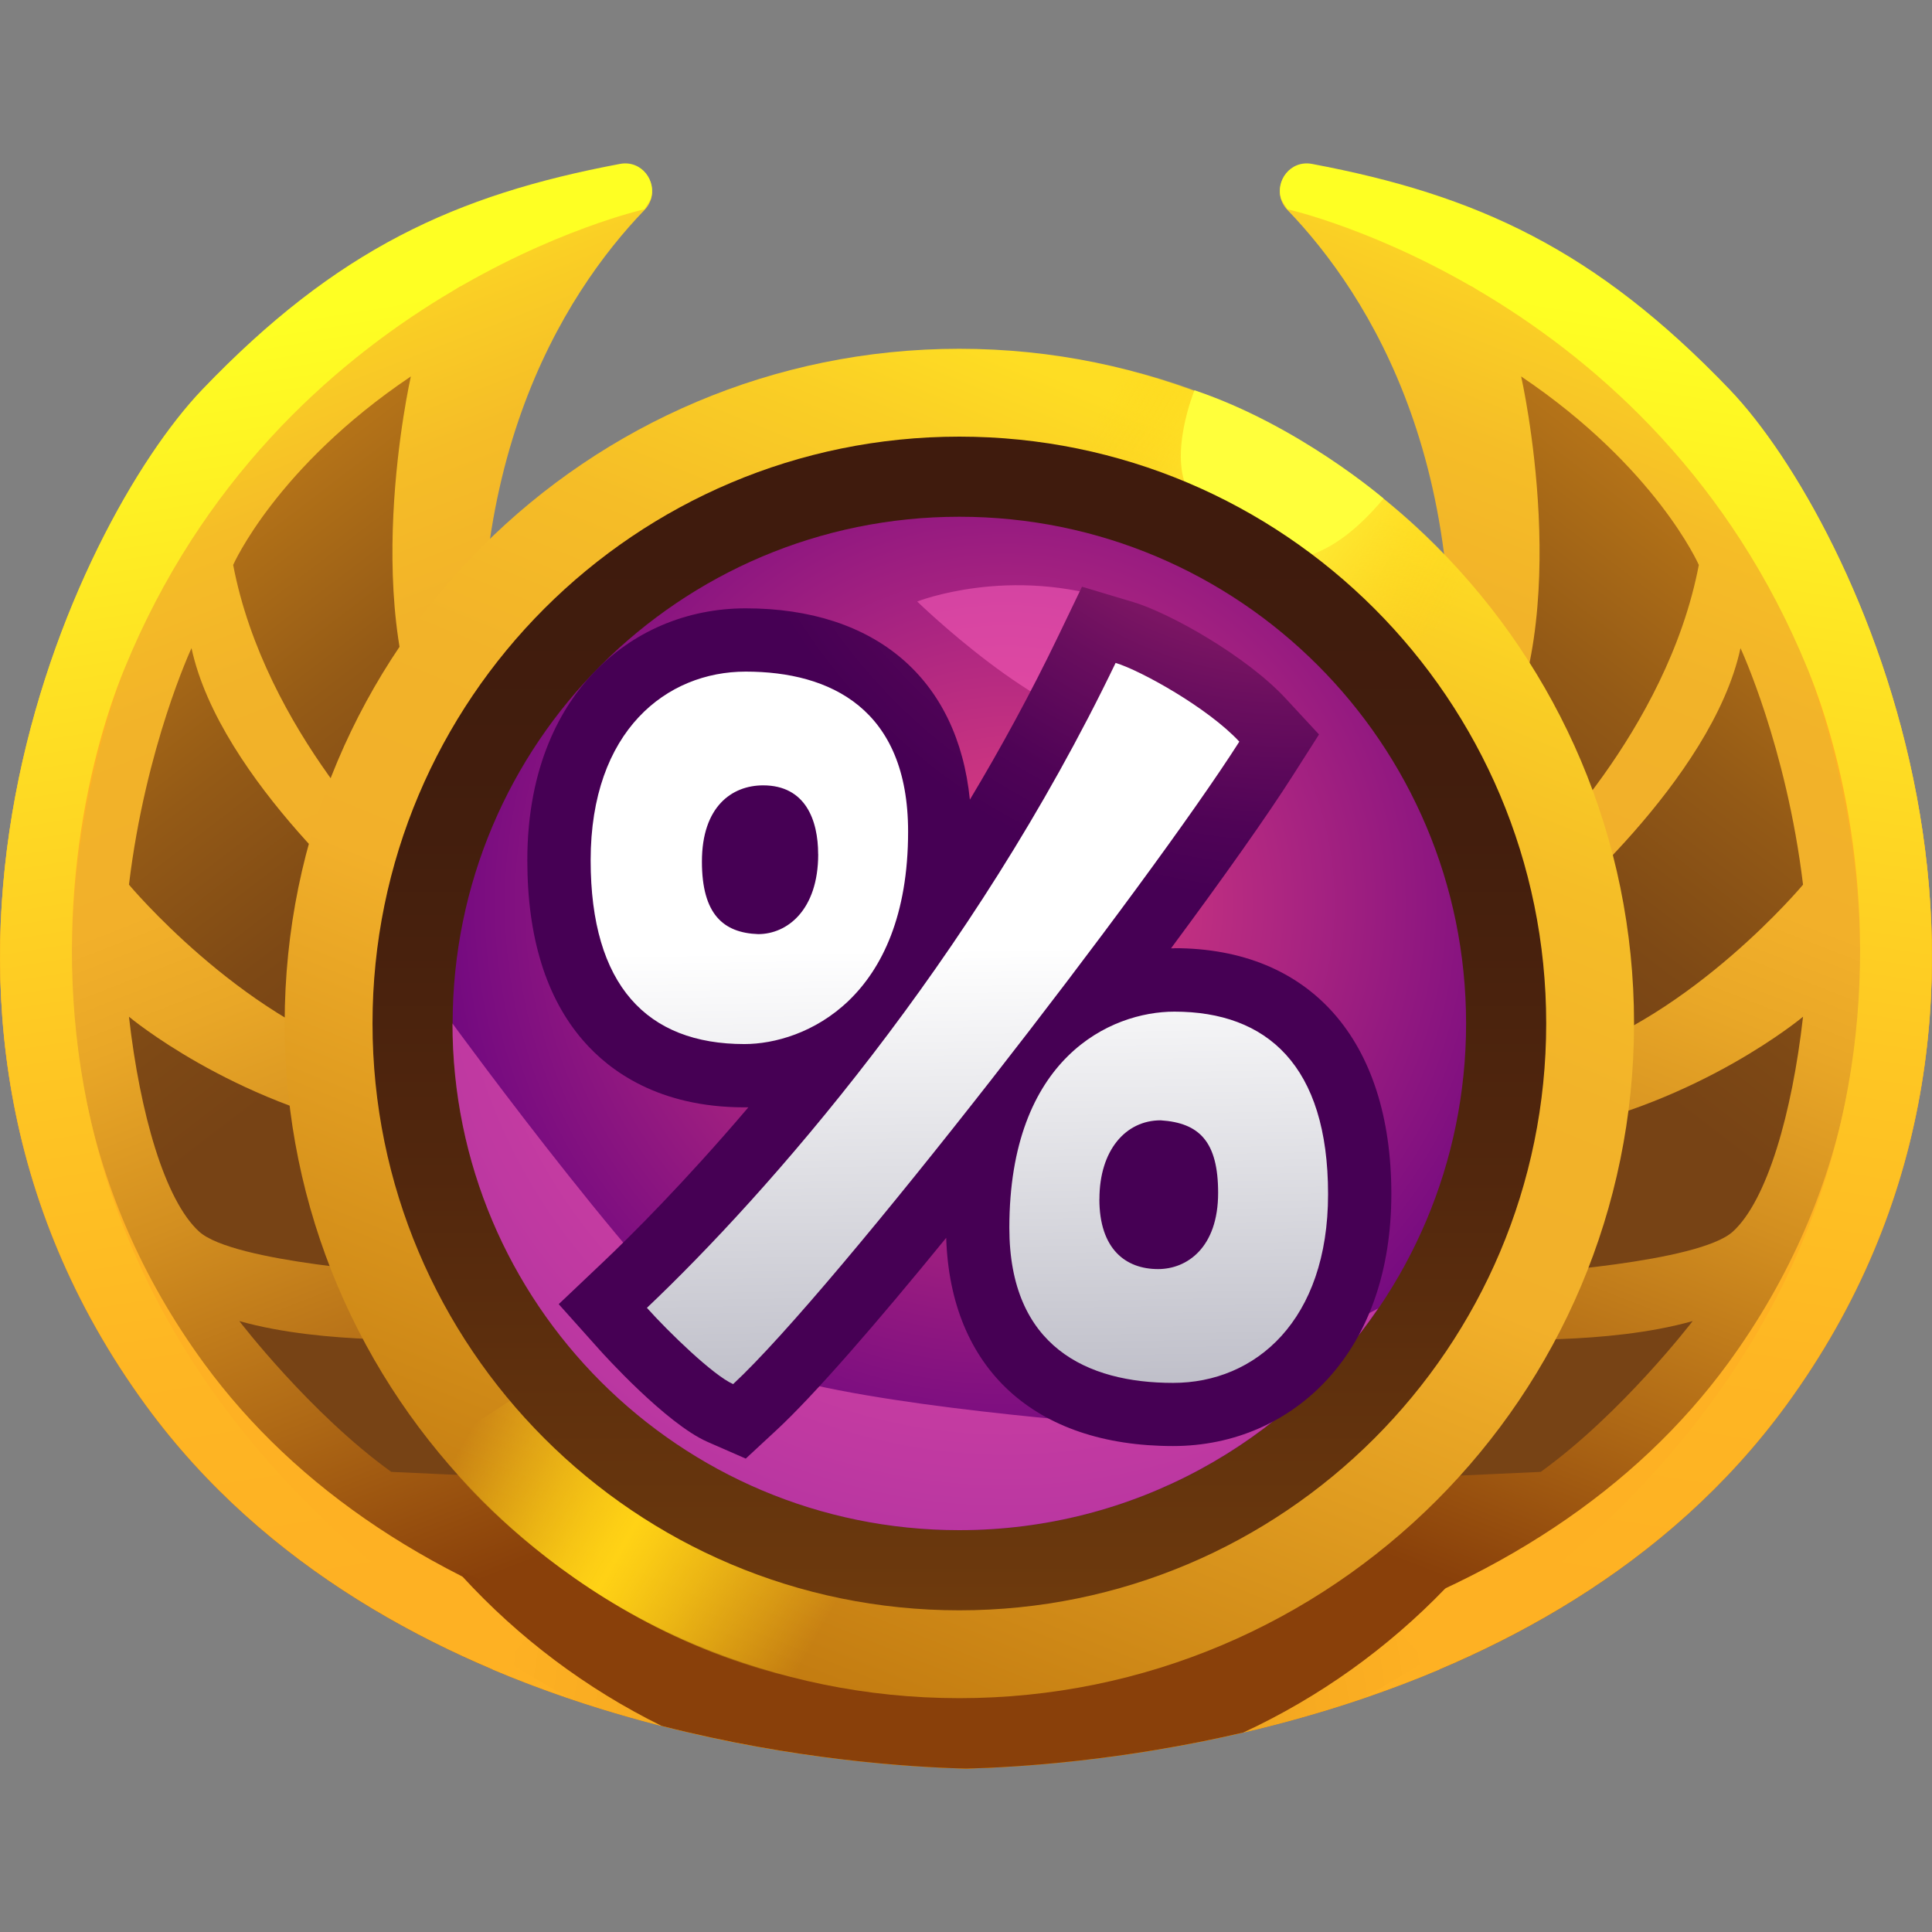
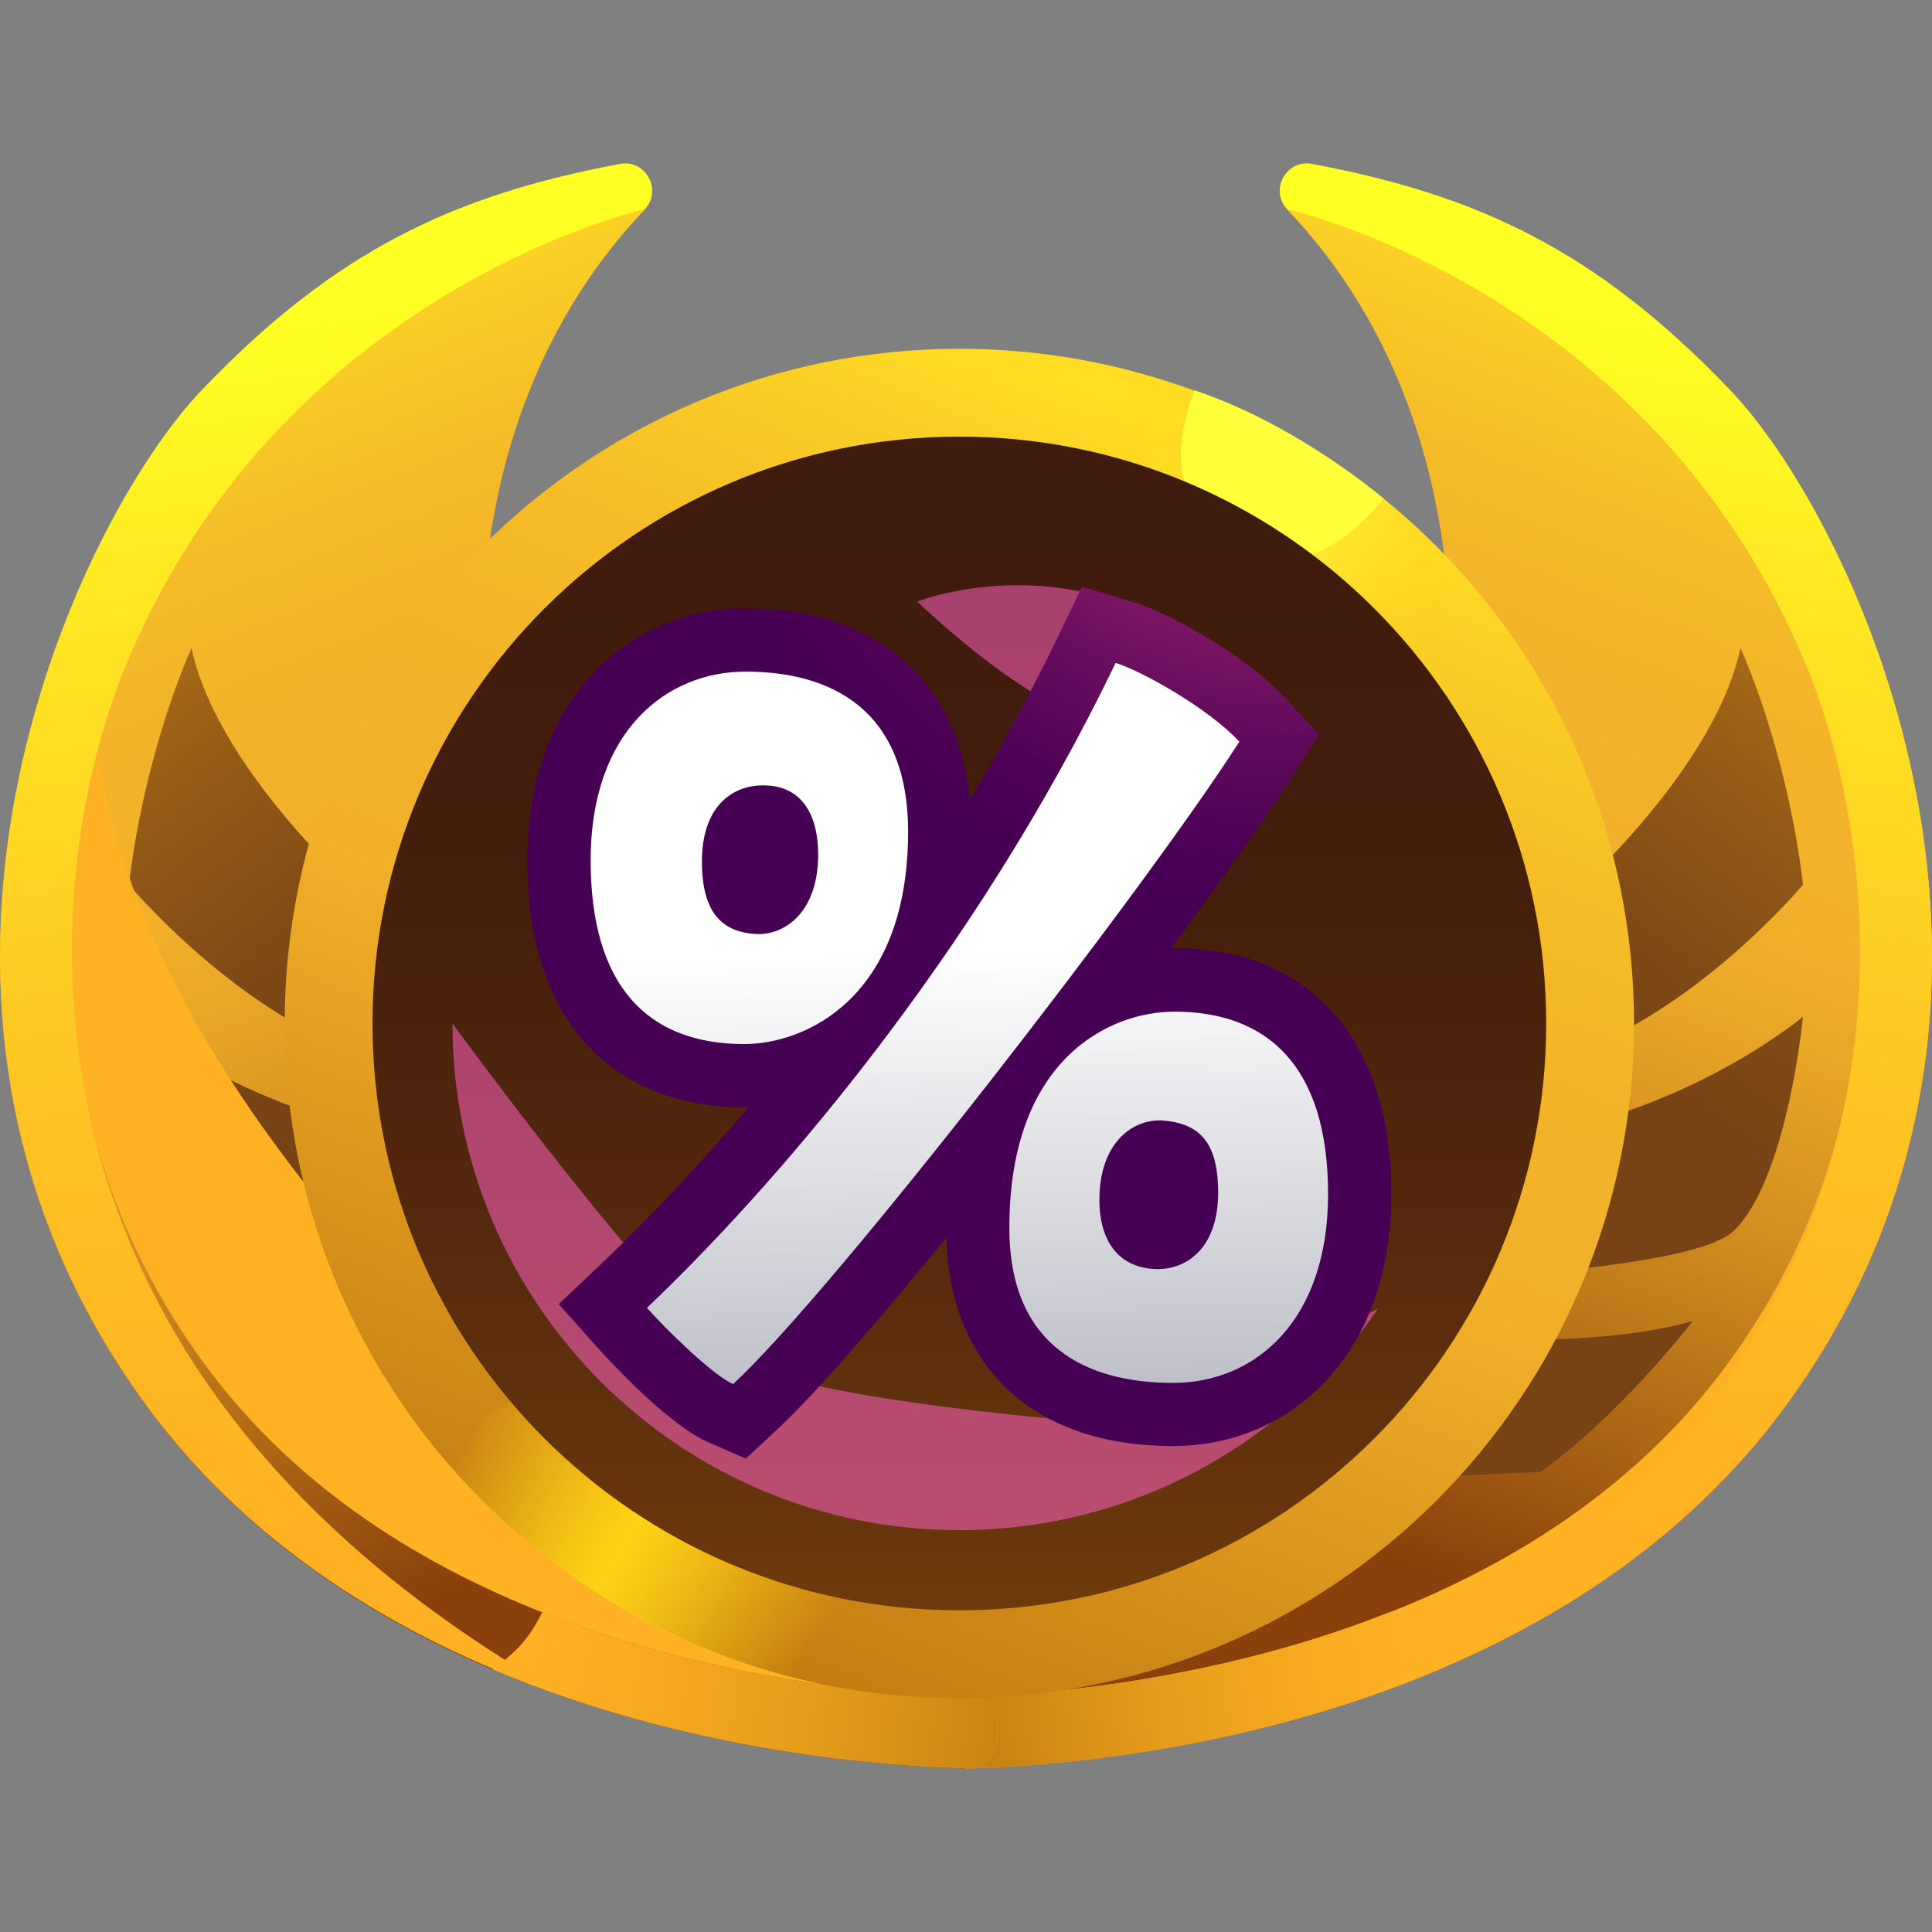
<svg xmlns="http://www.w3.org/2000/svg" width="32" height="32" viewBox="0 0 32 32" fill="none">
  <rect x="0" y="0" width="32" height="32" fill="#808080" stroke="none" />
  <g clip-path="url(#clip0_481_21839)">
    <path d="M15.487 27.395V28.791C15.487 29.073 15.719 29.299 16.001 29.293C18.04 29.243 25.634 28.687 29.585 23.277C34.475 16.582 30.771 8.676 28.65 6.463C26.426 4.143 24.459 3.24 21.732 2.727C21.304 2.646 21.023 3.164 21.325 3.478C22.667 4.873 24.567 7.829 23.879 13.008C23.174 18.313 15.545 23.411 15.486 27.395H15.487Z" fill="url(#paint0_linear_481_21839)" />
-     <path d="M25.195 6.235C25.195 6.235 26.107 10.25 24.778 12.512L25.375 14.247C25.375 14.247 27.609 12.128 28.138 9.357C28.138 9.357 27.428 7.739 25.195 6.235Z" fill="url(#paint1_linear_481_21839)" />
    <path d="M25.653 15.177C25.653 15.177 28.358 12.922 28.828 10.735C28.828 10.735 29.588 12.363 29.864 14.653C29.864 14.653 28.045 16.83 25.849 17.517C25.849 17.517 25.753 15.563 25.653 15.177Z" fill="url(#paint2_linear_481_21839)" />
    <path d="M25.69 18.745C25.69 18.745 25.455 20.727 25.253 21.093C25.253 21.093 28.137 20.916 28.703 20.398C29.269 19.88 29.682 18.444 29.864 16.84C29.864 16.84 28.176 18.255 25.69 18.745Z" fill="url(#paint3_linear_481_21839)" />
    <path d="M24.717 22.2C24.726 22.163 26.598 22.288 28.036 21.881C28.036 21.881 26.868 23.408 25.519 24.379L23.958 24.45C23.958 24.45 24.367 23.643 24.717 22.2Z" fill="url(#paint4_linear_481_21839)" />
    <path d="M28.65 6.464C26.878 4.615 25.268 3.667 23.308 3.098C23.715 3.638 24.066 4.176 24.371 4.75C24.526 4.821 24.68 4.893 24.829 4.972C25.845 5.502 26.786 6.238 27.791 7.286C28.495 8.021 29.984 10.246 30.577 13.409C30.869 14.966 30.887 16.486 30.629 17.928C30.33 19.601 29.655 21.165 28.624 22.577C27.093 24.672 24.771 26.215 21.722 27.161C19.697 27.789 17.805 28.003 16.674 28.074V27.406C16.702 25.894 18.462 23.755 20.165 21.687C21.447 20.129 22.832 18.445 23.811 16.67C23.486 16.82 23.119 16.911 22.717 16.929C22.576 16.935 22.435 16.926 22.296 16.904C19.854 20.774 15.529 24.399 15.485 27.396V28.792C15.485 29.07 15.71 29.294 15.987 29.294C15.991 29.294 15.995 29.294 16 29.294C18.039 29.244 25.633 28.688 29.584 23.278C34.474 16.583 30.771 8.677 28.65 6.464Z" fill="#FEB123" />
    <path d="M23.509 27.383C23.31 27.201 23.145 26.963 23.019 26.702C22.603 26.867 22.172 27.02 21.724 27.159C19.699 27.787 17.807 28.001 16.676 28.072V27.404C16.676 27.351 16.681 27.297 16.686 27.243C16.321 27.443 15.907 27.563 15.488 27.594V28.79C15.488 29.068 15.713 29.292 15.99 29.292C15.994 29.292 15.998 29.292 16.003 29.292C17.246 29.262 20.554 29.043 23.842 27.651C23.725 27.568 23.614 27.478 23.51 27.382L23.509 27.383Z" fill="url(#paint5_linear_481_21839)" />
    <path d="M29.584 23.265C27.738 25.793 25.097 27.26 22.598 28.113C32.639 22.461 31.151 14.053 29.945 11.092C27.386 4.81 21.324 3.466 21.324 3.466C21.287 3.41 21.253 3.355 21.223 3.303C21.115 3.001 21.371 2.647 21.731 2.715C24.457 3.228 26.425 4.13 28.648 6.451C30.769 8.664 34.474 16.569 29.584 23.265Z" fill="url(#paint6_linear_481_21839)" />
    <path d="M16.513 27.395V28.791C16.513 29.073 16.281 29.299 15.999 29.293C13.96 29.243 6.366 28.687 2.415 23.277C-2.475 16.582 1.229 8.676 3.35 6.463C5.574 4.143 7.541 3.24 10.268 2.727C10.696 2.646 10.977 3.164 10.675 3.478C9.333 4.873 7.433 7.829 8.121 13.008C8.826 18.313 16.454 23.411 16.513 27.395Z" fill="url(#paint7_linear_481_21839)" />
-     <path d="M6.805 6.235C6.805 6.235 5.893 10.25 7.222 12.512L6.625 14.247C6.625 14.247 4.391 12.128 3.862 9.357C3.862 9.357 4.572 7.739 6.805 6.235Z" fill="url(#paint8_linear_481_21839)" />
    <path d="M6.347 15.177C6.347 15.177 3.642 12.922 3.172 10.735C3.172 10.735 2.412 12.363 2.136 14.653C2.136 14.653 3.955 16.83 6.151 17.517C6.151 17.517 6.247 15.563 6.347 15.177Z" fill="url(#paint9_linear_481_21839)" />
    <path d="M6.31 18.745C6.31 18.745 6.545 20.727 6.747 21.093C6.747 21.093 3.863 20.916 3.297 20.398C2.731 19.88 2.318 18.444 2.136 16.84C2.136 16.84 3.824 18.255 6.31 18.745Z" fill="url(#paint10_linear_481_21839)" />
    <path d="M7.283 22.2C7.274 22.163 5.402 22.288 3.964 21.881C3.964 21.881 5.132 23.408 6.481 24.379L8.042 24.45C8.042 24.45 7.633 23.643 7.283 22.2Z" fill="url(#paint11_linear_481_21839)" />
-     <path d="M3.35 6.464C5.122 4.615 6.732 3.667 8.692 3.098C8.285 3.638 7.934 4.176 7.629 4.75C7.474 4.821 7.32 4.893 7.171 4.972C6.155 5.502 5.214 6.238 4.209 7.286C3.505 8.021 2.016 10.246 1.423 13.409C1.131 14.966 1.113 16.486 1.371 17.928C1.67 19.601 2.345 21.165 3.376 22.577C4.907 24.672 7.229 26.215 10.278 27.161C12.303 27.789 14.195 28.003 15.326 28.074V27.406C15.298 25.894 13.538 23.755 11.835 21.687C10.553 20.129 9.168 18.445 8.189 16.67C8.514 16.82 8.881 16.911 9.283 16.929C9.424 16.935 9.565 16.926 9.704 16.904C12.146 20.774 16.471 24.399 16.515 27.396V28.792C16.515 29.07 16.29 29.294 16.013 29.294C16.009 29.294 16.005 29.294 16 29.294C13.961 29.244 6.367 28.688 2.416 23.278C-2.474 16.583 1.23 8.677 3.351 6.464H3.35Z" fill="#FEB123" />
+     <path d="M3.35 6.464C5.122 4.615 6.732 3.667 8.692 3.098C8.285 3.638 7.934 4.176 7.629 4.75C7.474 4.821 7.32 4.893 7.171 4.972C6.155 5.502 5.214 6.238 4.209 7.286C3.505 8.021 2.016 10.246 1.423 13.409C1.131 14.966 1.113 16.486 1.371 17.928C1.67 19.601 2.345 21.165 3.376 22.577C4.907 24.672 7.229 26.215 10.278 27.161C12.303 27.789 14.195 28.003 15.326 28.074V27.406C15.298 25.894 13.538 23.755 11.835 21.687C10.553 20.129 9.168 18.445 8.189 16.67C8.514 16.82 8.881 16.911 9.283 16.929C9.424 16.935 9.565 16.926 9.704 16.904C12.146 20.774 16.471 24.399 16.515 27.396V28.792C16.515 29.07 16.29 29.294 16.013 29.294C16.009 29.294 16.005 29.294 16 29.294C-2.474 16.583 1.23 8.677 3.351 6.464H3.35Z" fill="#FEB123" />
    <path d="M8.491 27.383C8.69 27.201 8.855 26.963 8.981 26.702C9.397 26.867 9.828 27.02 10.276 27.159C12.301 27.787 14.193 28.001 15.324 28.072V27.404C15.324 27.351 15.319 27.297 15.314 27.243C15.679 27.443 16.093 27.563 16.512 27.594V28.79C16.512 29.068 16.287 29.292 16.01 29.292C16.006 29.292 16.002 29.292 15.997 29.292C14.754 29.262 11.446 29.043 8.158 27.651C8.275 27.568 8.386 27.478 8.49 27.382L8.491 27.383Z" fill="url(#paint12_linear_481_21839)" />
    <path d="M2.416 23.265C4.262 25.793 6.903 27.26 9.402 28.113C-0.639 22.46 0.849 14.053 2.055 11.092C4.614 4.81 10.675 3.466 10.675 3.466C10.712 3.41 10.746 3.355 10.776 3.303C10.884 3.001 10.628 2.647 10.268 2.715C7.542 3.228 5.574 4.13 3.351 6.451C1.23 8.664 -2.474 16.569 2.416 23.265Z" fill="url(#paint13_linear_481_21839)" />
-     <path d="M20.792 27.071C19.251 27.278 17.744 27.272 16.22 26.905C15.673 26.773 15.23 26.468 14.908 26.065C14.354 26.053 13.807 26.019 13.259 25.969C12.778 26.369 12.16 26.616 11.531 26.64C10.223 26.691 8.779 26.529 7.558 25.999C7.591 26.036 7.624 26.074 7.658 26.111C8.59 27.127 9.708 27.97 10.958 28.586C13.171 29.151 15.092 29.27 15.984 29.293H16.026C16.86 29.271 18.58 29.165 20.593 28.696C21.854 28.111 22.988 27.297 23.94 26.308C23.964 26.283 23.987 26.257 24.011 26.232C23.006 26.691 21.898 26.923 20.792 27.071Z" fill="url(#paint14_linear_481_21839)" />
    <path d="M15.89 28.127C22.062 28.127 27.065 23.124 27.065 16.952C27.065 10.78 22.062 5.777 15.89 5.777C9.718 5.777 4.715 10.78 4.715 16.952C4.715 23.124 9.718 28.127 15.89 28.127Z" fill="url(#paint15_linear_481_21839)" />
    <path d="M9.045 22.813L7.217 23.998C7.217 23.998 9.469 27.096 13.625 27.897L14.068 25.961L9.045 22.813Z" fill="url(#paint16_linear_481_21839)" />
    <path d="M22.733 11.092L24.561 9.907C24.561 9.907 22.309 6.809 18.153 6.008L17.71 7.944L22.733 11.093V11.092Z" fill="url(#paint17_linear_481_21839)" />
    <path d="M19.784 6.464C19.784 6.464 19.339 7.555 19.698 8.159C20.057 8.763 21.237 10.265 22.916 8.258C22.916 8.258 21.513 7.044 19.784 6.464Z" fill="#FFFF3B" />
    <path d="M15.89 26.672C21.258 26.672 25.61 22.32 25.61 16.952C25.61 11.584 21.258 7.232 15.89 7.232C10.522 7.232 6.17 11.584 6.17 16.952C6.17 22.32 10.522 26.672 15.89 26.672Z" fill="url(#paint18_linear_481_21839)" />
-     <path d="M15.89 25.345C20.525 25.345 24.283 21.587 24.283 16.952C24.283 12.317 20.525 8.559 15.89 8.559C11.255 8.559 7.497 12.317 7.497 16.952C7.497 21.587 11.255 25.345 15.89 25.345Z" fill="url(#paint19_radial_481_21839)" />
    <g opacity="0.56">
      <path d="M22.825 21.674C21.315 23.89 18.771 25.344 15.887 25.344C11.252 25.344 7.494 21.586 7.494 16.951C7.494 16.951 11.022 21.787 12.236 22.526C13.239 23.137 17.237 23.495 18.593 23.601C18.887 23.624 19.181 23.564 19.443 23.428L22.826 21.673L22.825 21.674Z" fill="#FC5EBC" />
    </g>
    <g opacity="0.56">
      <path d="M15.192 9.963C15.192 9.963 16.726 9.356 18.51 9.963C20.222 10.545 20.737 11.758 20.737 11.758C20.737 11.758 19.767 12.075 18.51 12.022C17.253 11.969 15.192 9.963 15.192 9.963Z" fill="#FC5EBC" />
    </g>
    <path d="M19.451 15.707C19.433 15.707 19.414 15.707 19.396 15.707C20.26 14.541 20.987 13.515 21.412 12.847L21.847 12.165L21.297 11.571C20.639 10.86 19.366 10.151 18.779 9.975L17.921 9.718L17.533 10.525C17.071 11.485 16.575 12.393 16.064 13.245C15.864 11.249 14.507 10.076 12.35 10.076C11.369 10.076 10.467 10.463 9.811 11.164C9.32 11.69 8.734 12.652 8.734 14.25C8.734 15.523 9.045 16.527 9.658 17.234C10.095 17.739 10.914 18.341 12.329 18.341C12.351 18.341 12.373 18.341 12.395 18.341C11.323 19.601 10.437 20.479 9.993 20.9L9.254 21.601L9.933 22.36C9.978 22.41 11.031 23.582 11.723 23.884L12.352 24.159L12.856 23.692C13.482 23.112 14.52 21.916 15.672 20.502C15.74 22.666 17.134 23.951 19.43 23.951C20.433 23.951 21.347 23.552 22.003 22.827C22.685 22.074 23.045 21.019 23.045 19.776C23.045 17.227 21.701 15.705 19.45 15.705L19.451 15.707Z" fill="url(#paint20_radial_481_21839)" />
    <path d="M15.041 13.774C15.041 16.548 13.323 17.293 12.329 17.293C10.714 17.293 9.783 16.32 9.783 14.25C9.783 12.097 11.046 11.124 12.35 11.124C13.758 11.124 15.041 11.745 15.041 13.774ZM20.527 12.284C19.037 14.623 13.84 21.352 12.143 22.925C11.812 22.78 11.067 22.056 10.715 21.662C12.702 19.778 16.098 15.928 18.478 10.98C18.892 11.104 20.009 11.725 20.527 12.284ZM13.551 14.147C13.551 13.588 13.344 13.008 12.64 13.008C12.122 13.008 11.626 13.36 11.626 14.271C11.626 15.14 11.978 15.451 12.558 15.472C13.034 15.472 13.552 15.079 13.552 14.147H13.551ZM16.718 20.337C16.718 17.522 18.395 16.756 19.451 16.756C20.983 16.756 21.997 17.646 21.997 19.779C21.997 21.87 20.796 22.905 19.43 22.905C18.002 22.905 16.718 22.304 16.718 20.337ZM18.209 19.861C18.209 20.689 18.644 21.02 19.182 21.02C19.658 21.02 20.176 20.668 20.176 19.757C20.176 18.908 19.865 18.598 19.224 18.556C18.644 18.556 18.21 19.053 18.21 19.86L18.209 19.861Z" fill="url(#paint21_linear_481_21839)" />
  </g>
  <defs>
    <linearGradient id="paint0_linear_481_21839" x1="20.998" y1="24.996" x2="29.172" y2="4.104" gradientUnits="userSpaceOnUse">
      <stop stop-color="#89400A" />
      <stop offset="0.154" stop-color="#AE6815" />
      <stop offset="0.327" stop-color="#D38F20" />
      <stop offset="0.465" stop-color="#E9A727" />
      <stop offset="0.55" stop-color="#F2B02A" />
      <stop offset="0.68" stop-color="#F2B329" />
      <stop offset="0.789" stop-color="#F5BD27" />
      <stop offset="0.891" stop-color="#FACF25" />
      <stop offset="0.95" stop-color="#FEDD23" />
    </linearGradient>
    <linearGradient id="paint1_linear_481_21839" x1="29.205" y1="5.195" x2="22.291" y2="14.228" gradientUnits="userSpaceOnUse">
      <stop stop-color="#DB911B" />
      <stop offset="0.265" stop-color="#B77518" />
      <stop offset="0.577" stop-color="#945A16" />
      <stop offset="0.834" stop-color="#7E4915" />
      <stop offset="1" stop-color="#774315" />
    </linearGradient>
    <linearGradient id="paint2_linear_481_21839" x1="32.913" y1="8.033" x2="26" y2="17.066" gradientUnits="userSpaceOnUse">
      <stop stop-color="#DB911B" />
      <stop offset="0.265" stop-color="#B77518" />
      <stop offset="0.577" stop-color="#945A16" />
      <stop offset="0.834" stop-color="#7E4915" />
      <stop offset="1" stop-color="#774315" />
    </linearGradient>
    <linearGradient id="paint3_linear_481_21839" x1="34.885" y1="9.543" x2="27.972" y2="18.575" gradientUnits="userSpaceOnUse">
      <stop stop-color="#DB911B" />
      <stop offset="0.265" stop-color="#B77518" />
      <stop offset="0.577" stop-color="#945A16" />
      <stop offset="0.834" stop-color="#7E4915" />
      <stop offset="1" stop-color="#774315" />
    </linearGradient>
    <linearGradient id="paint4_linear_481_21839" x1="35.552" y1="10.053" x2="28.639" y2="19.086" gradientUnits="userSpaceOnUse">
      <stop stop-color="#DB911B" />
      <stop offset="0.265" stop-color="#B77518" />
      <stop offset="0.577" stop-color="#945A16" />
      <stop offset="0.834" stop-color="#7E4915" />
      <stop offset="1" stop-color="#774315" />
    </linearGradient>
    <linearGradient id="paint5_linear_481_21839" x1="23.619" y1="27.231" x2="15.318" y2="28.518" gradientUnits="userSpaceOnUse">
      <stop stop-color="#FEB123" />
      <stop offset="0.223" stop-color="#F8AB21" />
      <stop offset="0.516" stop-color="#E79D1C" />
      <stop offset="0.845" stop-color="#CC8513" />
      <stop offset="0.907" stop-color="#C78012" />
    </linearGradient>
    <linearGradient id="paint6_linear_481_21839" x1="24.055" y1="26.009" x2="27.688" y2="3.15" gradientUnits="userSpaceOnUse">
      <stop stop-color="#FEB123" />
      <stop offset="0.18" stop-color="#FEB623" />
      <stop offset="0.415" stop-color="#FEC723" />
      <stop offset="0.68" stop-color="#FEE223" />
      <stop offset="0.907" stop-color="#FEFF23" />
    </linearGradient>
    <linearGradient id="paint7_linear_481_21839" x1="11.002" y1="24.996" x2="2.827" y2="4.104" gradientUnits="userSpaceOnUse">
      <stop stop-color="#89400A" />
      <stop offset="0.154" stop-color="#AE6815" />
      <stop offset="0.327" stop-color="#D38F20" />
      <stop offset="0.465" stop-color="#E9A727" />
      <stop offset="0.55" stop-color="#F2B02A" />
      <stop offset="0.68" stop-color="#F2B329" />
      <stop offset="0.789" stop-color="#F5BD27" />
      <stop offset="0.891" stop-color="#FACF25" />
      <stop offset="0.95" stop-color="#FEDD23" />
    </linearGradient>
    <linearGradient id="paint8_linear_481_21839" x1="2.795" y1="5.195" x2="9.708" y2="14.228" gradientUnits="userSpaceOnUse">
      <stop stop-color="#DB911B" />
      <stop offset="0.265" stop-color="#B77518" />
      <stop offset="0.577" stop-color="#945A16" />
      <stop offset="0.834" stop-color="#7E4915" />
      <stop offset="1" stop-color="#774315" />
    </linearGradient>
    <linearGradient id="paint9_linear_481_21839" x1="-0.913" y1="8.033" x2="6" y2="17.066" gradientUnits="userSpaceOnUse">
      <stop stop-color="#DB911B" />
      <stop offset="0.265" stop-color="#B77518" />
      <stop offset="0.577" stop-color="#945A16" />
      <stop offset="0.834" stop-color="#7E4915" />
      <stop offset="1" stop-color="#774315" />
    </linearGradient>
    <linearGradient id="paint10_linear_481_21839" x1="-2.885" y1="9.543" x2="4.028" y2="18.575" gradientUnits="userSpaceOnUse">
      <stop stop-color="#DB911B" />
      <stop offset="0.265" stop-color="#B77518" />
      <stop offset="0.577" stop-color="#945A16" />
      <stop offset="0.834" stop-color="#7E4915" />
      <stop offset="1" stop-color="#774315" />
    </linearGradient>
    <linearGradient id="paint11_linear_481_21839" x1="-3.552" y1="10.053" x2="3.361" y2="19.086" gradientUnits="userSpaceOnUse">
      <stop stop-color="#DB911B" />
      <stop offset="0.265" stop-color="#B77518" />
      <stop offset="0.577" stop-color="#945A16" />
      <stop offset="0.834" stop-color="#7E4915" />
      <stop offset="1" stop-color="#774315" />
    </linearGradient>
    <linearGradient id="paint12_linear_481_21839" x1="8.381" y1="27.231" x2="17.308" y2="28.615" gradientUnits="userSpaceOnUse">
      <stop stop-color="#FEB123" />
      <stop offset="0.238" stop-color="#F8AB21" />
      <stop offset="0.549" stop-color="#E79D1C" />
      <stop offset="0.899" stop-color="#CC8513" />
      <stop offset="0.966" stop-color="#C78012" />
    </linearGradient>
    <linearGradient id="paint13_linear_481_21839" x1="7.945" y1="26.009" x2="4.312" y2="3.15" gradientUnits="userSpaceOnUse">
      <stop stop-color="#FEB123" />
      <stop offset="0.18" stop-color="#FEB623" />
      <stop offset="0.415" stop-color="#FEC723" />
      <stop offset="0.68" stop-color="#FEE223" />
      <stop offset="0.907" stop-color="#FEFF23" />
    </linearGradient>
    <linearGradient id="paint14_linear_481_21839" x1="15.784" y1="19.647" x2="15.784" y2="28.692" gradientUnits="userSpaceOnUse">
      <stop stop-color="#89400A" />
      <stop offset="0.325" stop-color="#89400A" />
    </linearGradient>
    <linearGradient id="paint15_linear_481_21839" x1="11.153" y1="28.67" x2="19.841" y2="7.178" gradientUnits="userSpaceOnUse">
      <stop stop-color="#BC740D" />
      <stop offset="0.5" stop-color="#F2B02A" />
      <stop offset="0.662" stop-color="#F2B329" />
      <stop offset="0.799" stop-color="#F5BD27" />
      <stop offset="0.926" stop-color="#FACF25" />
      <stop offset="1" stop-color="#FEDD23" />
    </linearGradient>
    <linearGradient id="paint16_linear_481_21839" x1="7.479" y1="23.453" x2="13.599" y2="27.004" gradientUnits="userSpaceOnUse">
      <stop offset="0.054" stop-color="#FFD215" stop-opacity="0" />
      <stop offset="0.066" stop-color="#FFD215" stop-opacity="0.034" />
      <stop offset="0.191" stop-color="#FFD215" stop-opacity="0.372" />
      <stop offset="0.301" stop-color="#FFD215" stop-opacity="0.641" />
      <stop offset="0.392" stop-color="#FFD215" stop-opacity="0.835" />
      <stop offset="0.461" stop-color="#FFD215" stop-opacity="0.955" />
      <stop offset="0.5" stop-color="#FFD215" />
      <stop offset="0.56" stop-color="#FFD215" stop-opacity="0.909" />
      <stop offset="0.685" stop-color="#FFD215" stop-opacity="0.673" />
      <stop offset="0.864" stop-color="#FFD215" stop-opacity="0.299" />
      <stop offset="1" stop-color="#FFD215" stop-opacity="0" />
    </linearGradient>
    <linearGradient id="paint17_linear_481_21839" x1="24.299" y1="10.451" x2="18.18" y2="6.901" gradientUnits="userSpaceOnUse">
      <stop offset="0.054" stop-color="#FFD215" stop-opacity="0" />
      <stop offset="0.066" stop-color="#FFD316" stop-opacity="0.034" />
      <stop offset="0.191" stop-color="#FFDD22" stop-opacity="0.372" />
      <stop offset="0.301" stop-color="#FFE52C" stop-opacity="0.641" />
      <stop offset="0.392" stop-color="#FFEB33" stop-opacity="0.835" />
      <stop offset="0.461" stop-color="#FFEE37" stop-opacity="0.955" />
      <stop offset="0.5" stop-color="#FFF039" />
      <stop offset="0.56" stop-color="#FFED35" stop-opacity="0.909" />
      <stop offset="0.685" stop-color="#FFE62D" stop-opacity="0.673" />
      <stop offset="0.864" stop-color="#FFDA1F" stop-opacity="0.299" />
      <stop offset="1" stop-color="#FFD215" stop-opacity="0" />
    </linearGradient>
    <linearGradient id="paint18_linear_481_21839" x1="15.89" y1="7.232" x2="15.89" y2="27.976" gradientUnits="userSpaceOnUse">
      <stop offset="0.084" stop-color="#3F1B0D" />
      <stop offset="0.318" stop-color="#431E0D" />
      <stop offset="0.591" stop-color="#52270D" />
      <stop offset="0.882" stop-color="#69370D" />
      <stop offset="1" stop-color="#753F0E" />
    </linearGradient>
    <radialGradient id="paint19_radial_481_21839" cx="0" cy="0" r="1" gradientUnits="userSpaceOnUse" gradientTransform="translate(16.656 14.969) scale(10.87 10.87)">
      <stop stop-color="#E44182" />
      <stop offset="1" stop-color="#60007F" />
    </radialGradient>
    <radialGradient id="paint20_radial_481_21839" cx="0" cy="0" r="1" gradientUnits="userSpaceOnUse" gradientTransform="translate(21.388 5.048) scale(9.888)">
      <stop stop-color="#E44182" />
      <stop offset="0.112" stop-color="#CC377B" />
      <stop offset="0.415" stop-color="#931F6A" />
      <stop offset="0.675" stop-color="#690E5E" />
      <stop offset="0.878" stop-color="#4F0356" />
      <stop offset="0.999" stop-color="#460054" />
    </radialGradient>
    <linearGradient id="paint21_linear_481_21839" x1="16.047" y1="26.527" x2="15.869" y2="15.709" gradientUnits="userSpaceOnUse">
      <stop stop-color="#A0A0AF" />
      <stop offset="1" stop-color="white" />
    </linearGradient>
    <clipPath id="clip0_481_21839">
      <rect width="32" height="32" fill="white" />
    </clipPath>
  </defs>
</svg>